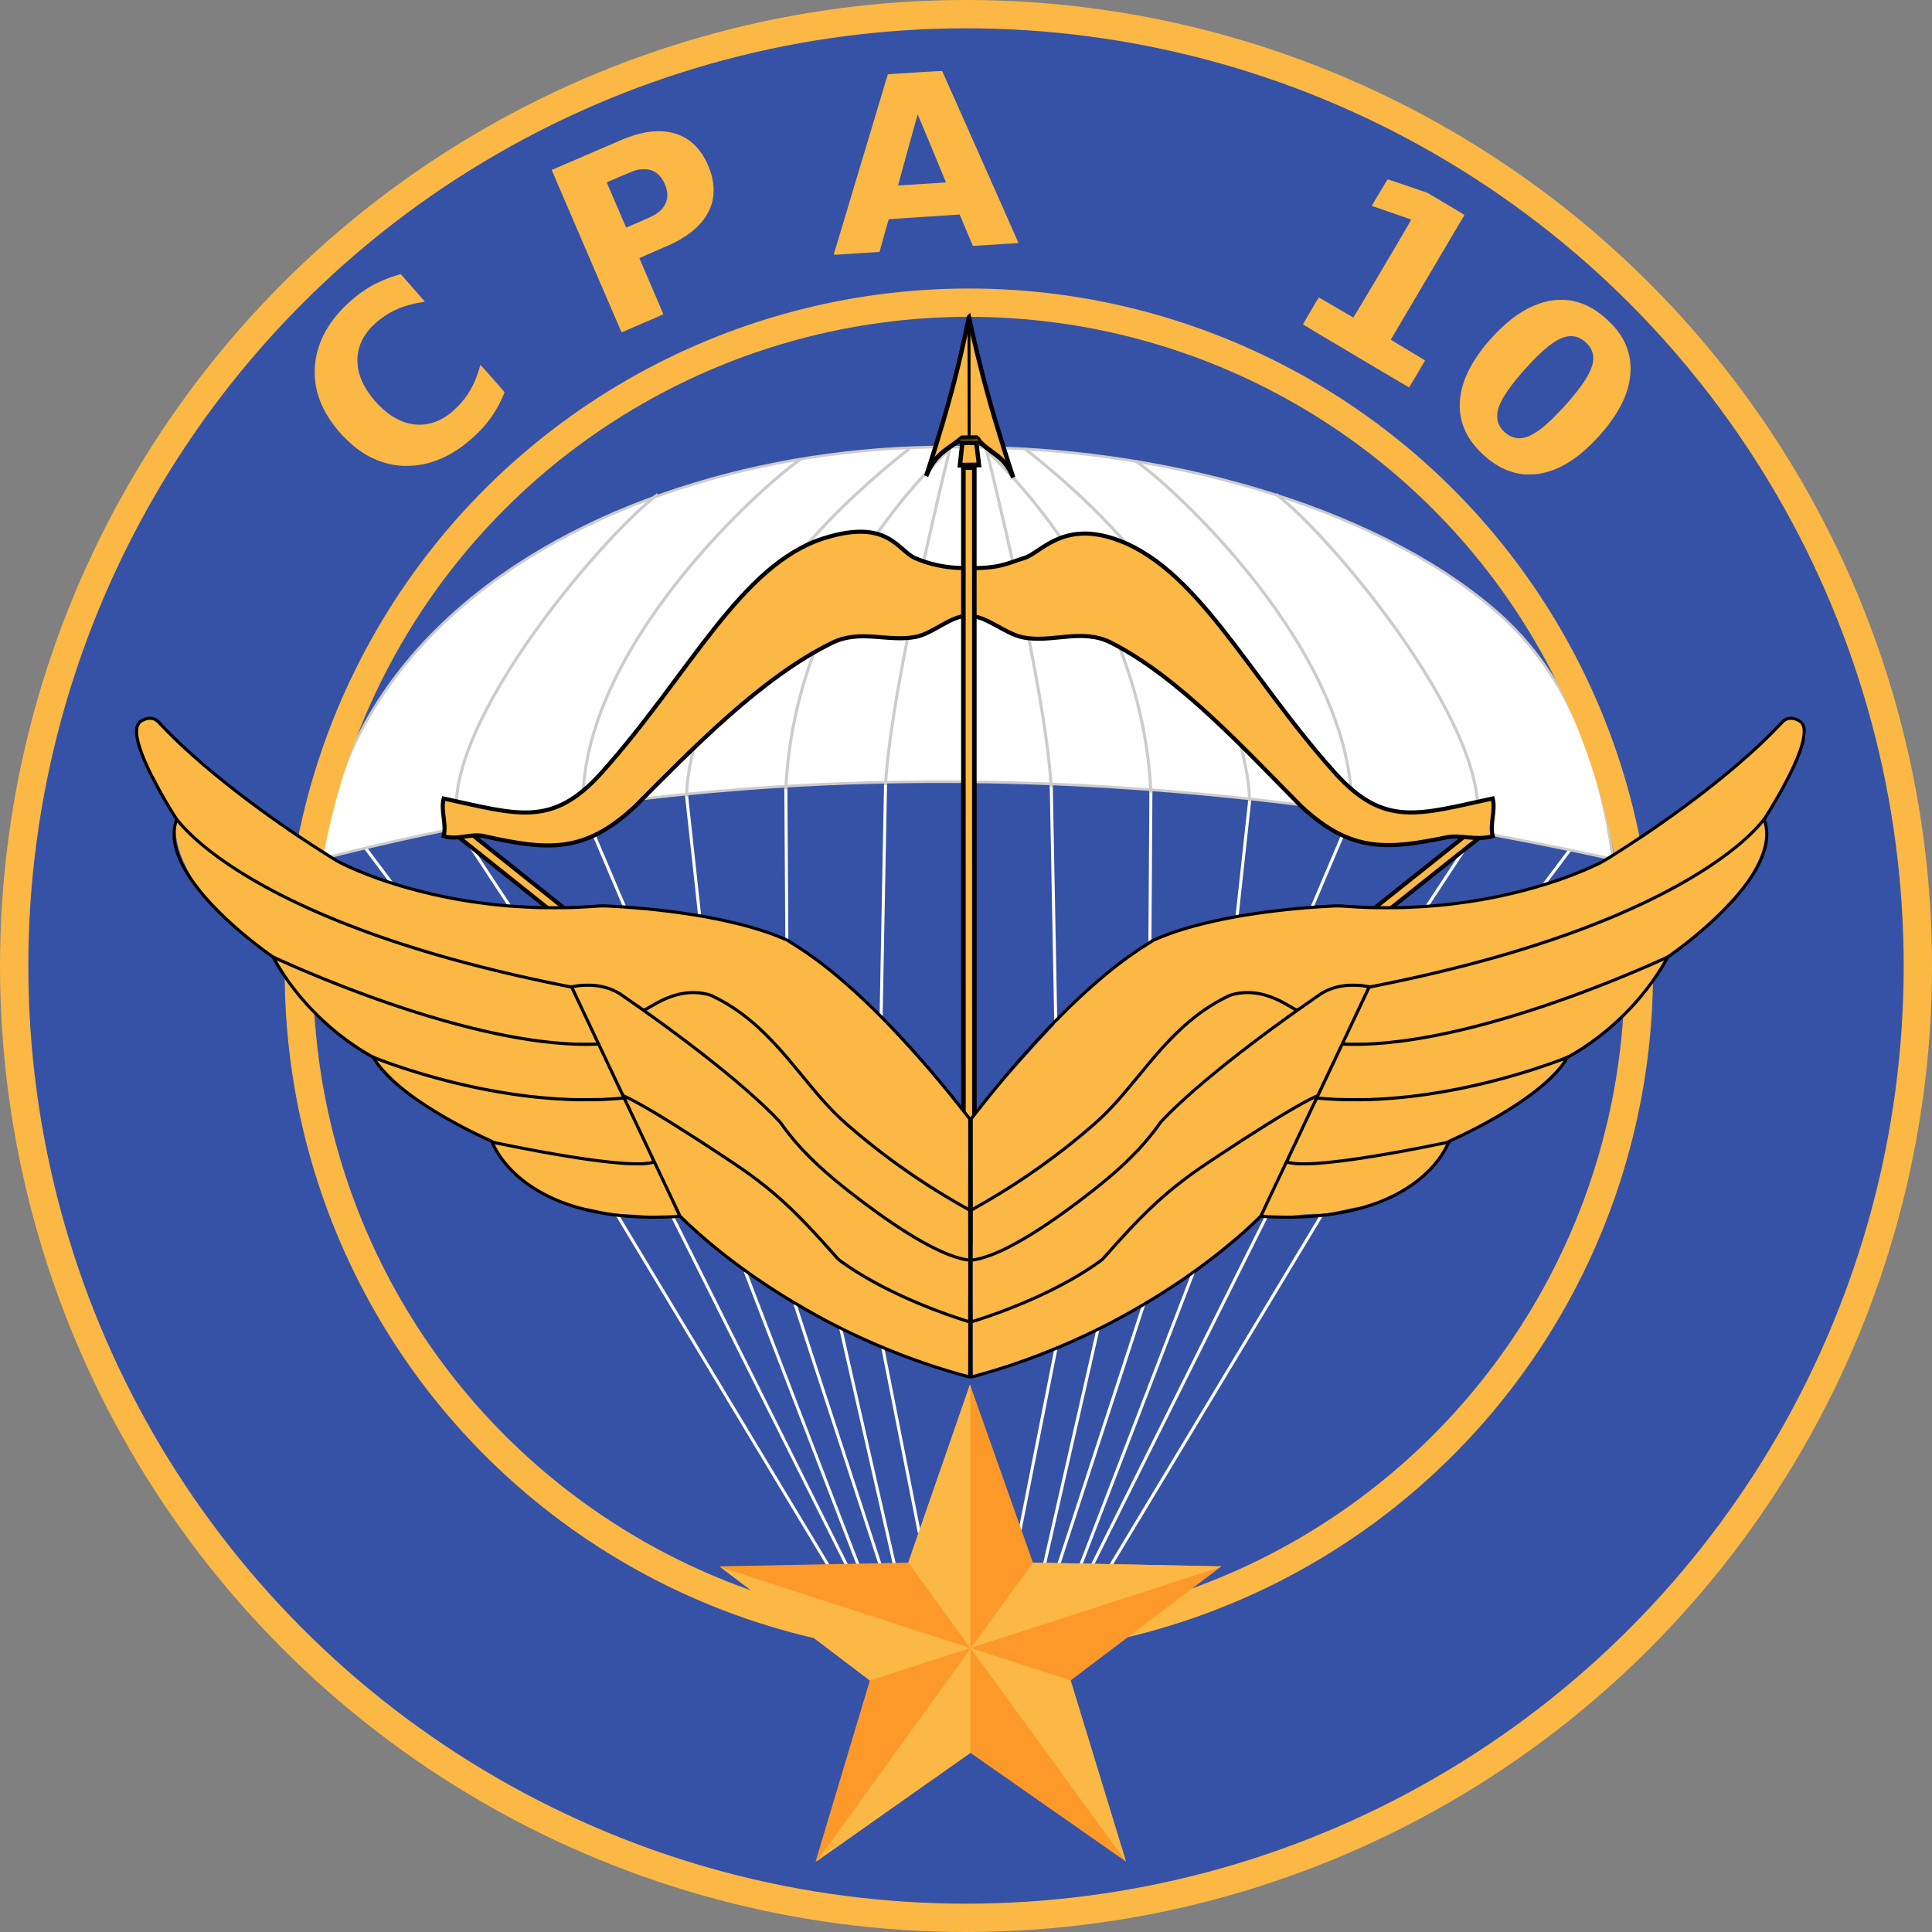
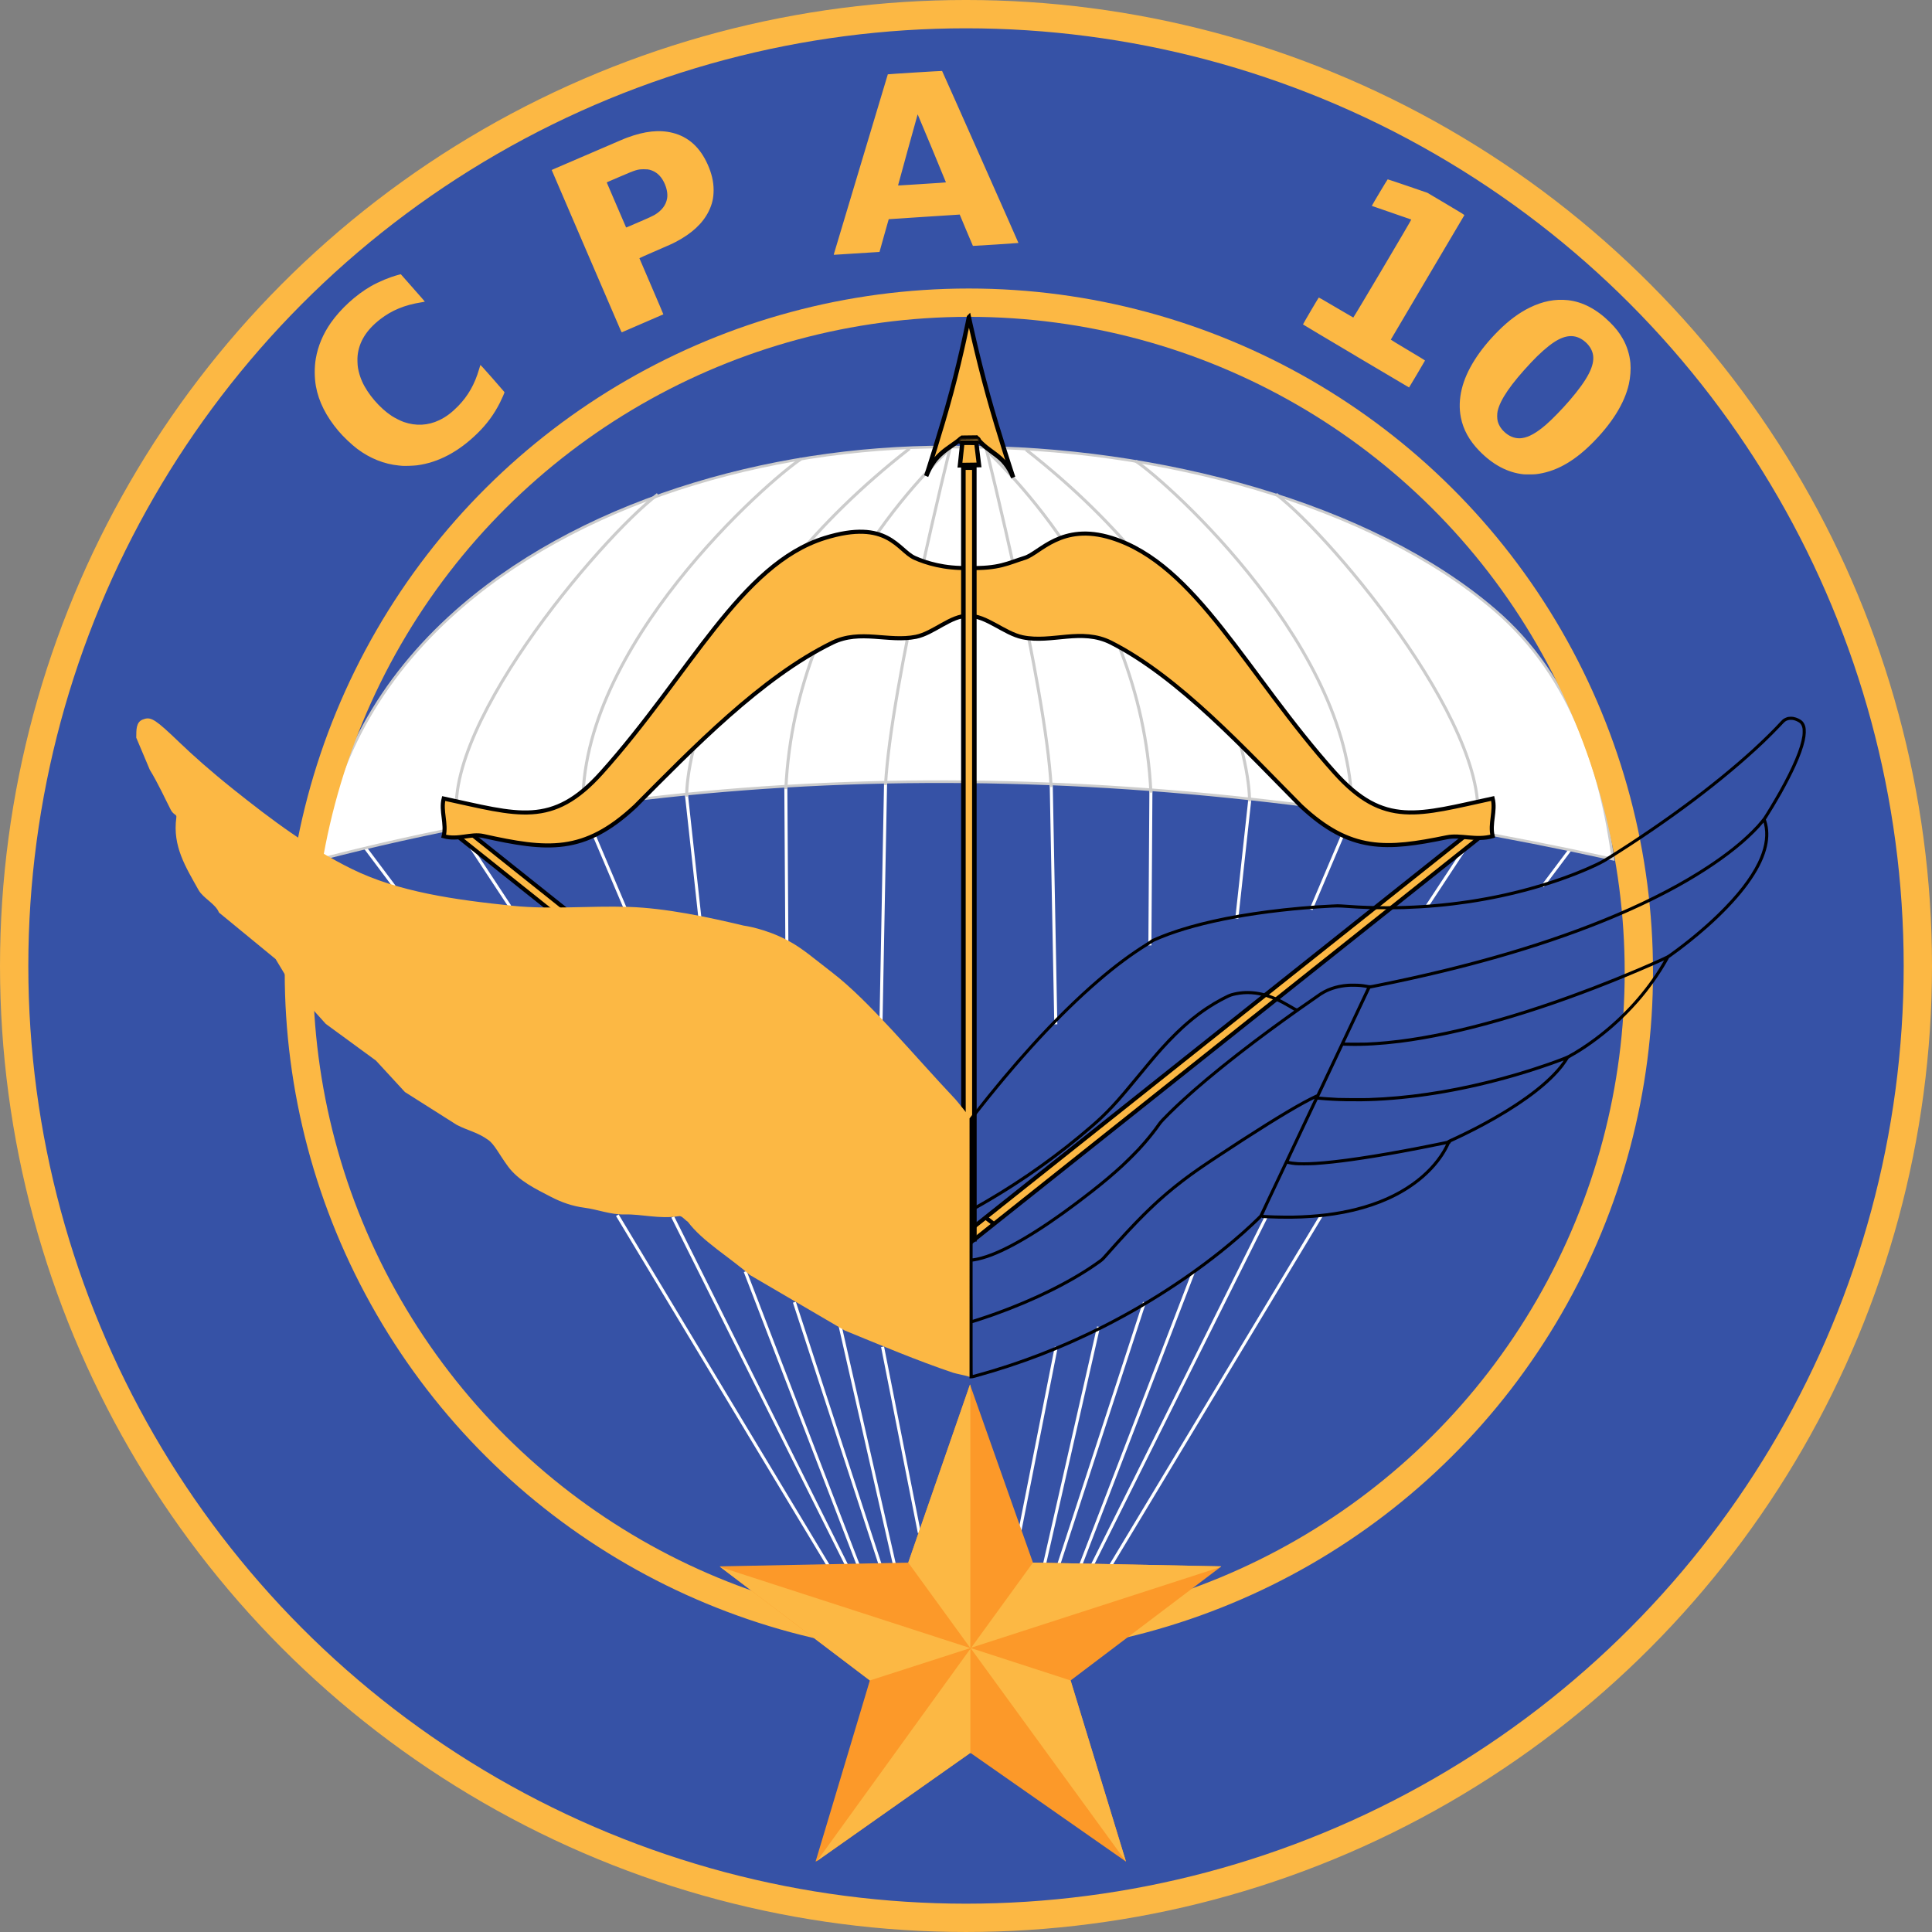
<svg xmlns="http://www.w3.org/2000/svg" xmlns:ns1="http://www.inkscape.org/namespaces/inkscape" xmlns:ns2="http://sodipodi.sourceforge.net/DTD/sodipodi-0.dtd" xmlns:ns3="http://ns.adobe.com/AdobeIllustrator/10.0/" width="168.725mm" height="168.725mm" viewBox="0 0 168.725 168.725" version="1.1" id="svg419" ns1:version="0.92.4 (5da689c313, 2019-01-14)" ns2:docname="Écusson_Commando_Parachutiste_de_l'Air_n°_10.svg">
  <rect x="0" y="0" width="168.725" height="168.725" fill="#808080" stroke="none" />
  <defs id="defs413" />
  <ns2:namedview id="base" pagecolor="#ffffff" bordercolor="#666666" borderopacity="1.0" ns1:pageopacity="0.0" ns1:pageshadow="2" ns1:zoom="2" ns1:cx="294.18482" ns1:cy="426.27178" ns1:document-units="mm" ns1:current-layer="layer1" showgrid="false" ns1:pagecheckerboard="true" fit-margin-top="0" fit-margin-left="0" fit-margin-right="0" fit-margin-bottom="0" ns1:window-width="1920" ns1:window-height="1001" ns1:window-x="-9" ns1:window-y="-9" ns1:window-maximized="1" ns1:snap-nodes="true" />
  <g ns1:label="Calque 1" ns1:groupmode="layer" id="layer1" transform="translate(3.695488e-6,-128.275)">
    <circle style="fill:#3652a6;fill-opacity:1;stroke:#fcb844;stroke-width:2.473;stroke-miterlimit:4;stroke-dasharray:none;stroke-opacity:1" id="circle44" r="83.126" cy="212.637" cx="84.363" />
    <g id="g3989" transform="matrix(0.265,0,0,0.265,381.368,106.489)" style="stroke:#ffffff">
      <path ns1:connector-curvature="0" id="path3971" d="m -1320.876,358.765 11.667,15.556" style="fill:none;stroke:#ffffff;stroke-width:1px;stroke-linecap:butt;stroke-linejoin:miter;stroke-opacity:1" />
      <path ns1:connector-curvature="0" id="path3973" d="m -1288.172,354.965 17.059,25.898" style="fill:none;stroke:#ffffff;stroke-width:1px;stroke-linecap:butt;stroke-linejoin:miter;stroke-opacity:1" ns2:nodetypes="cc" />
      <path ns1:connector-curvature="0" id="path3975" d="m -1247.248,348.247 14.329,33.696" style="fill:none;stroke:#ffffff;stroke-width:1px;stroke-linecap:butt;stroke-linejoin:miter;stroke-opacity:1" ns2:nodetypes="cc" />
      <path ns1:connector-curvature="0" id="path3977" d="m -1213.042,342.855 4.596,42.073" style="fill:none;stroke:#ffffff;stroke-width:1px;stroke-linecap:butt;stroke-linejoin:miter;stroke-opacity:1" />
      <path ns1:connector-curvature="0" id="path3979" d="m -1180.161,340.027 0.353,53.744" style="fill:none;stroke:#ffffff;stroke-width:1px;stroke-linecap:butt;stroke-linejoin:miter;stroke-opacity:1" ns2:nodetypes="cc" />
      <path ns1:connector-curvature="0" id="path3981" d="m -1147.281,340.027 -1.518,79.753" style="fill:none;stroke:#ffffff;stroke-width:1px;stroke-linecap:butt;stroke-linejoin:miter;stroke-opacity:1" ns2:nodetypes="cc" />
    </g>
    <path style="fill:none;stroke-width:0.265" ns1:connector-curvature="0" id="path56" d="m 79.574,216.538 c 0,0 3.909,4.412 10.274,5.401 6.366,0.989 10.37,-1.019 10.37,-1.019 0,0 4.18,-1.293 7.387,-5.097 M 77.738,195.077 c 0,0 1.552,-4.633 6.142,-7.887 4.59,-3.254 9.654,-2.854 9.654,-2.854 0,0 5.238,-0.031 9.942,3.754 4.704,3.786 5.608,9.057 5.608,9.057 m -30.307,17.664 c 0,0 2.809,4.341 10.747,5.966" />
    <g id="g3989-7" transform="matrix(-0.265,0,0,0.265,-212.227,106.488)" style="stroke:#ffffff">
      <path ns1:connector-curvature="0" id="path3971-7" d="m -1320.876,358.765 11.667,15.556" style="fill:none;stroke:#ffffff;stroke-width:1px;stroke-linecap:butt;stroke-linejoin:miter;stroke-opacity:1" />
      <path ns1:connector-curvature="0" id="path3973-9" d="m -1288.172,354.965 17.059,25.898" style="fill:none;stroke:#ffffff;stroke-width:1px;stroke-linecap:butt;stroke-linejoin:miter;stroke-opacity:1" ns2:nodetypes="cc" />
      <path ns1:connector-curvature="0" id="path3975-4" d="m -1247.248,348.247 14.329,33.696" style="fill:none;stroke:#ffffff;stroke-width:1px;stroke-linecap:butt;stroke-linejoin:miter;stroke-opacity:1" ns2:nodetypes="cc" />
      <path ns1:connector-curvature="0" id="path3977-4" d="m -1213.042,342.855 4.596,42.073" style="fill:none;stroke:#ffffff;stroke-width:1px;stroke-linecap:butt;stroke-linejoin:miter;stroke-opacity:1" />
      <path ns1:connector-curvature="0" id="path3979-1" d="m -1180.161,340.027 0.353,53.744" style="fill:none;stroke:#ffffff;stroke-width:1px;stroke-linecap:butt;stroke-linejoin:miter;stroke-opacity:1" ns2:nodetypes="cc" />
      <path ns1:connector-curvature="0" id="path3981-5" d="m -1147.281,340.027 -1.518,79.753" style="fill:none;stroke:#ffffff;stroke-width:1px;stroke-linecap:butt;stroke-linejoin:miter;stroke-opacity:1" ns2:nodetypes="cc" />
    </g>
    <path style="fill:#ffffff;stroke:#cccccc;stroke-width:0.231px;stroke-linecap:butt;stroke-linejoin:miter;stroke-opacity:1" d="m 28.007,203.306 c 1.196,-9.122 5.809,-16.494 12.405,-22.135 11.205,-9.583 28.132,-14.167 43.751,-13.844 16.995,-0.017 35.575,4.953 46.383,14.234 6.855,5.887 9.319,14.299 10.317,21.744 -37.619,-8.261 -75.238,-9.752 -112.855,0 z" id="path3011" ns1:connector-curvature="0" ns2:nodetypes="cscscc" />
    <g id="g3881" transform="matrix(0.265,0,0,0.265,381.495,109.005)" style="stroke:#cccccc">
      <path ns2:nodetypes="cc" ns1:connector-curvature="0" id="path3325" d="m -1222.827,235.641 c -18.813,14.241 -74.667,79.972 -65.398,110.501" style="fill:none;stroke:#cccccc;stroke-width:1px;stroke-linecap:butt;stroke-linejoin:miter;stroke-opacity:1" />
      <path ns2:nodetypes="cc" ns1:connector-curvature="0" id="path3325-8" d="m -1175.631,223.982 c -10.694,7.038 -73.448,61.844 -71.852,115.336" style="fill:none;stroke:#cccccc;stroke-width:1px;stroke-linecap:butt;stroke-linejoin:miter;stroke-opacity:1" />
      <path ns1:connector-curvature="0" id="path3870" d="m -1213.311,335.248 c -0.131,-11.986 8.413,-63.843 73.436,-114.696" style="fill:none;stroke:#cccccc;stroke-width:1px;stroke-linecap:butt;stroke-linejoin:miter;stroke-opacity:1" ns2:nodetypes="cc" />
      <path ns1:connector-curvature="0" id="path3872" d="m -1126.353,220.236 c -0.319,1.126 -51.163,44.173 -54.275,112.54" style="fill:none;stroke:#cccccc;stroke-width:1px;stroke-linecap:butt;stroke-linejoin:miter;stroke-opacity:1" ns2:nodetypes="cc" />
      <path ns1:connector-curvature="0" id="path3874" d="m -1126.36,219.896 c 0,0 -19.65,78.323 -21.418,111.557" style="fill:none;stroke:#cccccc;stroke-width:1px;stroke-linecap:butt;stroke-linejoin:miter;stroke-opacity:1" ns2:nodetypes="cc" />
    </g>
    <g id="g3881-2" transform="matrix(-0.265,0,0,0.265,-212.363,109.17)" style="stroke:#cccccc">
      <path ns2:nodetypes="cc" ns1:connector-curvature="0" id="path3325-2" d="m -1221.889,234.954 c -18.813,14.241 -74.776,81.333 -65.507,111.863" style="fill:none;stroke:#cccccc;stroke-width:1px;stroke-linecap:butt;stroke-linejoin:miter;stroke-opacity:1" />
      <path ns2:nodetypes="cc" ns1:connector-curvature="0" id="path3325-8-5" d="m -1175.631,224.045 c -10.694,7.038 -72.784,62.828 -71.188,116.321" style="fill:none;stroke:#cccccc;stroke-width:1px;stroke-linecap:butt;stroke-linejoin:miter;stroke-opacity:1" />
      <path ns1:connector-curvature="0" id="path3870-1" d="m -1213.154,336.186 c -0.131,-11.986 8.632,-65.031 73.655,-115.883" style="fill:none;stroke:#cccccc;stroke-width:1px;stroke-linecap:butt;stroke-linejoin:miter;stroke-opacity:1" ns2:nodetypes="cc" />
      <path ns1:connector-curvature="0" id="path3872-4" d="m -1126.353,220.236 c -0.319,1.126 -51.186,44.704 -54.298,113.07" style="fill:none;stroke:#cccccc;stroke-width:1px;stroke-linecap:butt;stroke-linejoin:miter;stroke-opacity:1" ns2:nodetypes="cc" />
      <path ns1:connector-curvature="0" id="path3874-4" d="m -1126.36,219.896 c 0,0 -19.65,78.323 -21.418,111.557" style="fill:none;stroke:#cccccc;stroke-width:1px;stroke-linecap:butt;stroke-linejoin:miter;stroke-opacity:1" ns2:nodetypes="cc" />
    </g>
    <ellipse style="fill:none;stroke:#fcb844;stroke-width:2.473;stroke-linecap:round;stroke-miterlimit:4;stroke-dasharray:none;stroke-opacity:1" id="ellipse128" transform="rotate(-90)" ry="58.511" rx="58.47" cy="84.613" cx="-213.178" />
    <g id="g4086" transform="matrix(0.265,0,0,0.265,-20.802,106.489)">
      <g style="stroke:#ffffff" transform="translate(1503.286,-1.945)" id="g3961">
        <path ns2:nodetypes="cc" style="fill:none;stroke:#ffffff;stroke-width:1px;stroke-linecap:butt;stroke-linejoin:miter;stroke-opacity:1" d="m -1221.345,484.644 69.822,115.951" id="path3913" ns1:connector-curvature="0" />
        <path ns2:nodetypes="cc" style="fill:none;stroke:#ffffff;stroke-width:1px;stroke-linecap:butt;stroke-linejoin:miter;stroke-opacity:1" d="m -1203.086,485.206 57.396,114.948" id="path3915" ns1:connector-curvature="0" />
        <path ns2:nodetypes="cc" style="fill:none;stroke:#ffffff;stroke-width:1px;stroke-linecap:butt;stroke-linejoin:miter;stroke-opacity:1" d="m -1179.199,503.189 37.222,96.7" id="path3917" ns1:connector-curvature="0" />
        <path ns2:nodetypes="cc" style="fill:none;stroke:#ffffff;stroke-width:1px;stroke-linecap:butt;stroke-linejoin:miter;stroke-opacity:1" d="m -1162.995,513.299 28.442,87.031" id="path3919" ns1:connector-curvature="0" />
        <path ns2:nodetypes="cc" style="fill:none;stroke:#ffffff;stroke-width:1px;stroke-linecap:butt;stroke-linejoin:miter;stroke-opacity:1" d="m -1147.87,521.356 17.913,78.709" id="path3921" ns1:connector-curvature="0" />
        <path ns2:nodetypes="cc" style="fill:none;stroke:#ffffff;stroke-width:1px;stroke-linecap:butt;stroke-linejoin:miter;stroke-opacity:1" d="m -1133.935,527.992 12.11,61.29" id="path3923" ns1:connector-curvature="0" />
      </g>
      <g style="stroke:#ffffff" transform="matrix(-1,0,0,1,-707.342,-1.914)" id="g3961-4">
        <path ns2:nodetypes="cc" style="fill:none;stroke:#ffffff;stroke-width:1px;stroke-linecap:butt;stroke-linejoin:miter;stroke-opacity:1" d="m -1221.345,484.644 69.822,115.951" id="path3913-5" ns1:connector-curvature="0" />
        <path ns2:nodetypes="cc" style="fill:none;stroke:#ffffff;stroke-width:1px;stroke-linecap:butt;stroke-linejoin:miter;stroke-opacity:1" d="m -1203.086,485.206 57.396,114.948" id="path3915-79" ns1:connector-curvature="0" />
        <path ns2:nodetypes="cc" style="fill:none;stroke:#ffffff;stroke-width:1px;stroke-linecap:butt;stroke-linejoin:miter;stroke-opacity:1" d="m -1179.199,503.189 37.222,96.7" id="path3917-43" ns1:connector-curvature="0" />
        <path ns2:nodetypes="cc" style="fill:none;stroke:#ffffff;stroke-width:1px;stroke-linecap:butt;stroke-linejoin:miter;stroke-opacity:1" d="m -1162.995,513.299 28.442,87.031" id="path3919-0" ns1:connector-curvature="0" />
        <path ns2:nodetypes="cc" style="fill:none;stroke:#ffffff;stroke-width:1px;stroke-linecap:butt;stroke-linejoin:miter;stroke-opacity:1" d="m -1147.87,521.356 17.913,78.709" id="path3921-3" ns1:connector-curvature="0" />
        <path ns2:nodetypes="cc" style="fill:none;stroke:#ffffff;stroke-width:1px;stroke-linecap:butt;stroke-linejoin:miter;stroke-opacity:1" d="m -1133.935,527.992 12.11,61.29" id="path3923-5" ns1:connector-curvature="0" />
      </g>
    </g>
    <g id="g2978" transform="matrix(0.265,0,0,0.265,-20.235,106.489)">
      <path ns3:knockout="Off" d="m 478.563,598.648 0.238,-0.238 -62.034,-1.23 -20.744,-58.702 -20.347,58.702 -62.153,1.23 0.238,0.238 49.262,37.363 -17.888,59.694 0.516,-0.238 50.373,-35.499 h 0.278 l 51.126,35.737 -18.245,-59.694 49.381,-37.363" id="path4" ns1:connector-curvature="0" style="fill:#fc9929;fill-opacity:1;stroke-width:0.397" />
      <path style="fill:#fcb844;fill-opacity:1;stroke-width:0.397" ns1:connector-curvature="0" id="path6" d="m 478.563,598.648 0.238,-0.238 -62.034,-1.23 -20.347,28.042 82.143,-26.575" ns3:knockout="Off" />
      <path style="fill:#fcb844;fill-opacity:1;stroke-width:0.397" ns1:connector-curvature="0" id="path8" d="m 396.142,538.835 -0.119,-0.357 -20.347,58.702 20.466,28.161 v -86.506" ns3:knockout="Off" />
      <path style="fill:#fcb844;fill-opacity:1;stroke-width:0.397" ns1:connector-curvature="0" id="path10" d="m 396.3,625.341 v 0.119 l 51.126,70.244 -18.245,-59.694 -32.881,-10.669" ns3:knockout="Off" />
      <path style="fill:#fcb844;fill-opacity:1;stroke-width:0.397" ns1:connector-curvature="0" id="path12" d="m 396.023,659.968 h 0.119 v -34.388 l -50.492,69.887 50.373,-35.499" ns3:knockout="Off" />
      <path style="fill:#fcb844;fill-opacity:1;stroke-width:0.397" ns1:connector-curvature="0" id="path14-1" d="m 363.023,636.011 33.119,-10.669 -82.381,-26.694 49.262,37.363" ns3:knockout="Off" />
    </g>
    <path style="fill:#fcb844;fill-opacity:1;stroke-width:0.02" d="m 133.072,169.699 c -1.397,-0.143 -2.699,-0.832 -3.892,-2.06 -0.86,-0.885 -1.388,-1.841 -1.598,-2.894 -0.159,-0.799 -0.133,-1.639 0.08,-2.509 0.395,-1.619 1.506,-3.383 3.188,-5.063 0.913,-0.912 1.803,-1.573 2.735,-2.031 1.145,-0.563 2.23,-0.774 3.348,-0.652 1.28,0.14 2.532,0.801 3.672,1.938 0.5,0.498 0.808,0.893 1.112,1.422 0.36,0.627 0.601,1.391 0.668,2.115 0.051,0.549 0,1.262 -0.133,1.853 -0.379,1.693 -1.52,3.508 -3.31,5.268 -1.597,1.57 -3.17,2.417 -4.834,2.604 -0.167,0.019 -0.874,0.024 -1.036,0.007 z m -0.15,-3.165 c 0.601,-0.084 1.255,-0.449 2.09,-1.168 0.532,-0.458 1.419,-1.37 2.071,-2.128 1.571,-1.83 2.19,-3.031 2.041,-3.962 -0.075,-0.465 -0.37,-0.919 -0.816,-1.254 -0.755,-0.567 -1.59,-0.523 -2.592,0.136 -0.574,0.378 -1.289,1.011 -2.013,1.784 -1.768,1.887 -2.694,3.237 -2.916,4.251 -0.052,0.237 -0.047,0.653 0.01,0.865 0.109,0.405 0.355,0.764 0.727,1.062 0.425,0.34 0.908,0.483 1.398,0.415 z m -97.8,2.423 c -0.044,-0.004 -0.18,-0.018 -0.302,-0.029 -1.264,-0.122 -2.511,-0.622 -3.61,-1.445 -0.502,-0.376 -1.226,-1.064 -1.653,-1.571 -1.08,-1.282 -1.725,-2.562 -1.967,-3.901 -0.135,-0.747 -0.139,-1.682 -0.009,-2.427 0.19,-1.096 0.628,-2.139 1.308,-3.113 0.852,-1.221 2.201,-2.454 3.497,-3.197 0.708,-0.406 1.635,-0.79 2.395,-0.992 l 0.222,-0.059 0.817,0.927 c 0.449,0.51 0.923,1.048 1.053,1.195 0.13,0.147 0.232,0.272 0.227,0.277 -0.005,0.005 -0.149,0.032 -0.319,0.059 -1.438,0.227 -2.568,0.693 -3.578,1.476 -1.204,0.934 -1.848,1.972 -1.973,3.179 -0.029,0.279 -0.013,0.798 0.032,1.067 0.067,0.396 0.194,0.811 0.365,1.194 0.491,1.095 1.537,2.313 2.571,2.995 0.272,0.179 0.795,0.443 1.063,0.536 1.057,0.367 2.12,0.313 3.1,-0.158 0.595,-0.286 1.09,-0.656 1.661,-1.243 0.861,-0.885 1.44,-1.909 1.82,-3.217 0.051,-0.175 0.098,-0.334 0.106,-0.353 0.011,-0.027 0.252,0.235 1.059,1.152 0.575,0.653 1.048,1.199 1.052,1.213 0.009,0.041 -0.204,0.532 -0.399,0.919 -0.511,1.013 -1.133,1.861 -1.962,2.674 -1.643,1.611 -3.422,2.554 -5.276,2.796 -0.296,0.039 -1.09,0.067 -1.297,0.047 z m 83.3,-9.59 c -2.543,-1.507 -4.627,-2.749 -4.631,-2.76 -0.007,-0.02 1.324,-2.285 1.372,-2.336 0.021,-0.022 0.284,0.126 1.511,0.853 0.817,0.484 1.497,0.881 1.511,0.882 0.037,0.003 5.094,-8.542 5.065,-8.558 -0.012,-0.007 -0.792,-0.277 -1.732,-0.6 -0.94,-0.323 -1.712,-0.59 -1.715,-0.593 -0.014,-0.013 1.362,-2.314 1.387,-2.319 0.015,-0.003 0.801,0.26 1.746,0.584 l 1.719,0.59 1.623,0.962 c 1.545,0.916 1.622,0.964 1.601,1.005 -0.012,0.024 -1.461,2.472 -3.218,5.441 -1.757,2.969 -3.197,5.407 -3.199,5.418 -0.003,0.011 0.67,0.421 1.494,0.91 0.933,0.554 1.496,0.899 1.492,0.916 -0.009,0.037 -1.379,2.351 -1.391,2.35 -0.006,-5.3e-4 -2.091,-1.234 -4.635,-2.742 z m -64.28,-2.389 c -0.078,-0.18 -1.45,-3.367 -3.05,-7.081 -1.6,-3.714 -2.909,-6.76 -2.909,-6.769 0,-0.009 0.057,-0.039 0.126,-0.068 0.069,-0.028 1.338,-0.574 2.821,-1.213 3.346,-1.442 3.346,-1.442 3.64,-1.552 1.539,-0.574 2.819,-0.709 3.973,-0.418 1.375,0.346 2.389,1.26 3.059,2.758 0.351,0.783 0.519,1.509 0.519,2.236 0,0.694 -0.125,1.239 -0.423,1.846 -0.522,1.062 -1.472,1.947 -2.885,2.685 -0.337,0.176 -0.481,0.241 -1.951,0.875 -0.799,0.345 -1.224,0.539 -1.22,0.555 0.004,0.014 0.477,1.119 1.053,2.455 0.576,1.336 1.042,2.434 1.037,2.439 -0.007,0.007 -3.3,1.432 -3.627,1.57 -0.013,0.005 -0.081,-0.126 -0.163,-0.318 z m 1.785,-9.363 c 0.666,-0.287 1.088,-0.481 1.227,-0.564 0.633,-0.378 1.002,-0.858 1.105,-1.441 0.073,-0.412 -0.031,-0.943 -0.281,-1.439 -0.287,-0.57 -0.694,-0.921 -1.236,-1.069 -0.133,-0.036 -0.219,-0.044 -0.493,-0.046 -0.559,-0.003 -0.695,0.038 -2.061,0.626 -0.553,0.238 -1.049,0.451 -1.103,0.474 -0.069,0.029 -0.094,0.05 -0.088,0.073 0.005,0.018 0.382,0.896 0.838,1.952 0.456,1.056 0.833,1.931 0.838,1.944 0.007,0.017 0.043,0.01 0.124,-0.025 0.063,-0.027 0.571,-0.246 1.13,-0.487 z m 16.904,2.826 c 0.016,-0.047 1.078,-3.591 2.362,-7.877 1.283,-4.285 2.337,-7.795 2.342,-7.799 0.018,-0.018 4.724,-0.309 4.739,-0.294 0.029,0.03 6.68,15.012 6.669,15.023 -0.012,0.012 -3.959,0.267 -3.977,0.256 -0.007,-0.004 -0.269,-0.622 -0.583,-1.373 l -0.571,-1.366 -0.101,0.009 c -0.055,0.005 -1.448,0.094 -3.095,0.199 -1.647,0.104 -2.998,0.194 -3.003,0.198 -0.005,0.005 -0.188,0.65 -0.406,1.433 l -0.398,1.425 -0.058,0.005 c -0.114,0.01 -3.848,0.246 -3.897,0.246 -0.05,0 -0.05,-2.1e-4 -0.022,-0.086 z m 7.103,-6.058 c 2.118,-0.135 2.668,-0.172 2.677,-0.181 0.01,-0.01 -2.456,-5.942 -2.47,-5.943 -0.009,-2.6e-4 -1.711,6.167 -1.71,6.199 0,0.021 -0.07,0.025 1.503,-0.075 z" id="path3306" ns1:connector-curvature="0" />
    <g id="g996" transform="translate(-151.168)">
      <g id="g1934" transform="matrix(0.12,9.8705269e-4,-8.9845851e-4,0.131,202.376,153.517)" style="fill:#fcb844;fill-opacity:1">
        <path ns1:connector-curvature="0" id="path2849-3" d="m 278.514,16.728 c 0,0 -4.776,23.448 -12.342,49.962 -7.566,26.514 -17.921,56.094 -17.921,56.094 6.526,-15.469 15.534,-17.622 25.885,-25.628 l 5.144,-0.099 0.179,-0.004 5.144,-0.099 c 9.549,10.948 19.757,10.473 26.957,26.298 0,0 -10.507,-28.176 -18.768,-54.807 -8.262,-26.631 -14.278,-51.718 -14.278,-51.718 z" style="fill:#fcb844;fill-opacity:1;fill-rule:evenodd;stroke:#000000;stroke-width:3.164;stroke-linecap:butt;stroke-linejoin:miter;stroke-miterlimit:4;stroke-dasharray:none;stroke-opacity:1" ns2:nodetypes="csccccccsc" />
-         <path ns1:connector-curvature="0" ns2:nodetypes="cc" id="path2851-4" d="m 278.643,23.168 0.673,73.963" style="fill:#fcb844;fill-opacity:1;fill-rule:evenodd;stroke:#000000;stroke-width:2.109;stroke-linecap:butt;stroke-linejoin:miter;stroke-miterlimit:4;stroke-dasharray:none;stroke-opacity:1" />
        <rect rx="1.562" transform="matrix(1,-0.019,0.016,1,0,0)" ry="1.562" y="102.496" x="270.208" height="3.123" width="14.984" id="rect2853-9" style="opacity:0.9;fill:#fcb844;fill-opacity:1;stroke:#000000;stroke-width:2.109;stroke-miterlimit:4;stroke-dasharray:none;stroke-opacity:1" />
        <path ns1:connector-curvature="0" ns2:nodetypes="ccccc" id="path2856-8" d="m 274.386,100.342 -1.64,15.03 13.877,-0.267 -2.096,-14.808 z" style="fill:#fcb844;fill-opacity:1;fill-rule:evenodd;stroke:#000000;stroke-width:3.164;stroke-linecap:butt;stroke-linejoin:miter;stroke-miterlimit:4;stroke-dasharray:none;stroke-opacity:1" />
      </g>
      <path ns1:connector-curvature="0" style="fill:#fcb844;fill-opacity:1;fill-rule:evenodd;stroke:#000000;stroke-width:0.356;stroke-linecap:butt;stroke-linejoin:miter;stroke-miterlimit:4;stroke-dasharray:none;stroke-opacity:1" d="m 237.239,234.604 0.731,0.563 42.547,-33.856 v -1.145 z m 0.731,0.563 -0.731,-0.563 -1.461,1.163 -44.641,-35.601 v 1.145 l 44.641,35.601 z" id="path9264" ns2:nodetypes="cccccccccccc" />
      <path ns1:connector-curvature="0" ns2:nodetypes="csscsccssscsssccscssc" d="m 235.72,182.062 c 1.554,-0.053 3.142,1.53 4.748,1.866 2.557,0.535 5.157,-0.833 7.729,0.472 5.977,3.033 11.806,9.461 16.592,14.274 4.323,4.044 7.463,3.808 12.731,2.723 1.21,-0.249 2.532,0.318 4.007,-0.097 -0.273,-1.098 0.273,-2.195 0,-3.293 -6.481,1.394 -9.469,2.566 -13.799,-2.264 -7.7,-8.588 -12.115,-18.198 -19.484,-20.489 -4.38,-1.361 -6.261,1.332 -7.584,1.74 -1.459,0.45 -2.238,0.964 -4.939,0.882 -2.071,0.065 -3.694,-0.441 -4.678,-0.882 -1.463,-0.657 -2.339,-3.446 -7.846,-1.735 -7.369,2.291 -11.784,11.9 -19.484,20.489 -4.33,4.83 -7.318,3.658 -13.799,2.264 -0.273,1.098 0.273,2.195 0,3.293 1.251,0.352 2.393,-0.257 3.45,-0.023 5.608,1.246 8.815,1.58 13.288,-2.604 4.954,-4.982 11.025,-11.265 17.221,-14.28 2.43,-1.182 4.879,-0.026 7.288,-0.51 1.542,-0.31 3.067,-1.879 4.561,-1.828 z" style="fill:#fcb844;fill-opacity:1;fill-rule:evenodd;stroke:#000000;stroke-width:0.356;stroke-linecap:butt;stroke-linejoin:miter;stroke-miterlimit:4;stroke-dasharray:none;stroke-opacity:1" id="path8367" />
      <rect style="display:inline;fill:#fcb844;fill-opacity:1;fill-rule:evenodd;stroke:#000000;stroke-width:0.397;stroke-miterlimit:4;stroke-dasharray:none;stroke-dashoffset:0;stroke-opacity:1" id="rect3781-4" width="67.389" height="0.956" x="-237.448" y="235.283" transform="matrix(-1.0619618e-4,-1,1,-0.004,0,0)" />
    </g>
    <g id="g4127" transform="matrix(0.265,0,0,0.265,-20.802,106.489)">
      <path ns2:nodetypes="cssssscsssccscccsssssscccccccsssccc" ns1:connector-curvature="0" id="path3208" d="m 126.042,319.698 c 2.081,-0.795 3.532,0.129 11.256,7.548 4.393,4.219 10.277,9.472 17.708,15.409 12.872,10.284 25.269,19.548 39.377,26.455 15.327,7.503 33.78,10.132 53.219,12.123 12.416,1.272 25.159,-0.069 38.087,0.352 12.114,0.394 25.888,3.307 37.791,6.153 0,0 7.083,0.899 14.658,4.989 4.566,2.466 8.095,5.602 14.486,10.525 12.03,9.266 26.49,26.902 40.366,41.575 0.6,0.634 4.324,5.388 4.921,6.011 l 0,84.529 c -0.838,-0.271 -4.315,-0.96 -5.153,-1.242 -11.923,-4.008 -23.826,-9.063 -35.643,-13.892 l -31.194,-18.247 c -6.8,-5.918 -15.671,-11.14 -20.398,-17.503 -1.109,-0.681 -2.064,-2.196 -3.332,-1.988 -6.328,1.037 -12.092,-0.702 -17.845,-0.563 -4.602,0.112 -8.74,-1.632 -13.148,-2.201 -3.952,-0.51 -7.526,-1.784 -10.875,-3.524 -5.01,-2.603 -10.593,-5.23 -14.049,-9.947 -2.887,-3.941 -4.403,-7.209 -6.52,-8.74 -3.734,-2.701 -6.871,-3.14 -10.521,-5.062 l -16.962,-10.747 -9.544,-10.356 -16.522,-12.084 -11.017,-12.226 -5.479,-9.105 -18.626,-15.299 c -1.233,-2.96 -5.281,-4.797 -6.734,-7.398 -4.251,-7.607 -8.504,-14.274 -7.248,-23.471 0.229,-1.674 -0.993,-1.201 -1.867,-2.892 -1.74,-3.366 -4.325,-9.017 -6.916,-13.197 l -4.416,-10.471 c 0.052,-2.356 -0.164,-4.923 2.137,-5.513 z" style="fill:#fcb844;fill-opacity:1;stroke:#fcb844;stroke-width:1px;stroke-linecap:butt;stroke-linejoin:miter;stroke-opacity:1" />
-       <path ns2:nodetypes="csccscccsccccscscccscccccccscccccscccccsccsccsccccccssccccccccccccssccscccsscccccccsccsscccccccscccsscccccccccccscscscscccscscsccccccccccsscccssccccccsccsccccscccccccccsccscscccccccccscccsssccccccccsscscscccccccsccsscccsccscccccsccssccccccsccsccc" ns1:connector-curvature="0" id="path3189" d="m 396.612,536.175 c -14.929,-4.121 -28.223,-9.228 -41.845,-16.075 -17.188,-8.639 -33.68,-19.692 -46.806,-31.37 -2.026,-1.803 -5.414,-4.992 -5.629,-5.299 -0.065,-0.093 -0.066,-0.092 -0.066,0.027 0,0.113 -0.017,0.124 -0.241,0.147 -0.133,0.014 -0.686,0.047 -1.229,0.073 -5.664,0.274 -10.628,0.229 -15.411,-0.141 -9.52,-0.736 -17.889,-2.726 -24.975,-5.94 -7.714,-3.499 -13.957,-8.554 -17.865,-14.468 -0.838,-1.268 -1.687,-2.804 -2.141,-3.871 -0.042,-0.313 -0.205,-0.43 -0.401,-0.618 l -0.793,-0.362 c -4.626,-2.113 -9.658,-4.698 -13.997,-7.19 -10.457,-6.004 -17.908,-11.823 -22.223,-17.356 -0.491,-0.629 -1.823,-2.562 -1.823,-2.645 0,-0.019 -0.051,-0.057 -0.113,-0.085 -0.062,-0.028 -0.15,-0.085 -0.195,-0.126 -0.045,-0.041 -0.392,-0.245 -0.771,-0.454 -4.16,-2.29 -9.273,-5.96 -13.65,-9.8 -2.686,-2.356 -5.769,-5.437 -8.079,-8.072 -3.894,-4.443 -7.3,-9.248 -10.012,-14.124 l -0.268,-0.482 -0.62,-0.436 c -3.73,-2.624 -8.349,-6.301 -12.105,-9.636 -9.952,-8.837 -16.424,-17.19 -18.865,-24.349 -1.077,-3.159 -1.391,-6.043 -0.957,-8.778 0.107,-0.673 0.309,-1.517 0.494,-2.067 l 0.131,-0.39 -0.252,-0.39 c -1.321,-2.045 -3.449,-5.6 -4.923,-8.222 -1.651,-2.937 -3.519,-6.573 -4.589,-8.934 -1.525,-3.363 -2.522,-6.135 -3.034,-8.432 -0.418,-1.874 -0.482,-3.566 -0.179,-4.723 0.178,-0.681 0.576,-1.377 1.02,-1.787 0.636,-0.586 1.794,-1.121 2.859,-1.322 0.557,-0.105 1.549,-0.071 2.038,0.069 0.433,0.124 1.092,0.448 1.433,0.705 0.144,0.108 0.503,0.465 0.798,0.793 2.03,2.252 5.984,6.141 9.39,9.233 12.868,11.683 29.371,23.915 47.747,35.388 1.505,0.94 2.19,1.314 3.79,2.07 8.471,4.001 18.968,7.478 29.948,9.919 15.511,3.448 31.881,4.795 48.276,3.972 1.552,-0.078 4.42,-0.264 5.627,-0.365 0.429,-0.036 0.967,-0.056 1.194,-0.044 0.227,0.012 1.116,0.053 1.975,0.092 6.347,0.285 14.208,0.988 21.06,1.883 13.029,1.702 24.076,4.179 32.785,7.351 2.359,0.859 5.717,2.273 5.695,2.397 -0.007,0.041 0.557,0.421 1.527,1.028 5.48,3.428 10.441,7.119 16.1,11.977 6.886,5.913 14.434,13.341 21.774,21.432 6.539,7.207 12.49,14.311 19.489,23.265 l 0.88,1.125 5e-4,42.844 5.1e-4,42.844 -0.494,-0.004 c -0.455,-0.004 -0.571,-0.025 -1.481,-0.277 z m 0.965,-9.382 v -8.56 l -0.586,-0.173 c -0.938,-0.278 -5.243,-1.715 -6.672,-2.228 -13.357,-4.793 -25.138,-10.62 -33.899,-16.767 -1.911,-1.341 -1.851,-1.288 -3.205,-2.818 -10.879,-12.295 -17.058,-18.315 -25.165,-24.519 -3.168,-2.424 -5.829,-4.285 -11.202,-7.833 -13.045,-8.615 -22.337,-14.41 -28.639,-17.86 -1.114,-0.61 -3.306,-1.74 -3.325,-1.715 -0.007,0.009 4.067,8.636 9.053,19.171 l 9.066,19.154 0.699,0.704 c 2.913,2.936 7.531,6.999 12.205,10.738 12.993,10.394 28.045,19.788 43.544,27.177 10.475,4.994 21.053,9.083 31.969,12.36 2.016,0.605 5.948,1.718 6.098,1.726 0.046,0.002 0.057,-1.738 0.057,-8.557 z m 0,-19.228 v -9.598 l -0.149,-0.025 c -0.082,-0.014 -0.294,-0.047 -0.471,-0.073 -1.522,-0.228 -3.884,-0.899 -5.864,-1.668 -8.365,-3.247 -19.758,-10.47 -33.362,-21.152 -7.338,-5.762 -12.755,-10.763 -17.222,-15.899 -1.77,-2.035 -3.65,-4.435 -4.953,-6.32 -0.76,-1.1 -4.75,-5.042 -8.829,-8.722 -7.996,-7.213 -18.864,-15.834 -31.51,-24.996 -3.26,-2.362 -7.811,-5.579 -10.446,-7.384 -0.617,-0.423 -1.206,-0.837 -1.309,-0.92 -0.343,-0.278 -1.173,-0.81 -1.858,-1.19 -2.244,-1.248 -4.92,-1.985 -7.952,-2.191 -0.996,-0.068 -2.962,-0.032 -3.973,0.073 -0.672,0.069 -2.034,0.271 -2.067,0.306 -0.008,0.008 3.719,7.903 8.282,17.543 l 8.296,17.529 0.301,0.127 c 0.584,0.248 3.027,1.487 4.251,2.157 6.542,3.58 16.887,10.051 30.109,18.835 5.414,3.597 8.475,5.798 12.126,8.72 7.119,5.697 13.224,11.769 23.207,23.082 0.913,1.035 0.973,1.092 1.651,1.588 9.099,6.649 22.301,13.17 36.761,18.159 1.457,0.503 4.816,1.598 4.949,1.613 0.019,0.002 0.034,-4.315 0.034,-9.594 z m -0.011,-18.45 -0.012,-7.792 -0.574,-0.32 c -14.495,-8.077 -27.566,-17.249 -39.709,-27.866 -1.59,-1.39 -2.345,-2.096 -3.885,-3.633 -3.103,-3.097 -5.185,-5.464 -10.722,-12.196 -5.078,-6.173 -7.023,-8.433 -9.785,-11.368 -1.173,-1.246 -3.648,-3.696 -4.73,-4.68 -4.686,-4.266 -9.274,-7.462 -14.285,-9.951 -1.384,-0.687 -1.766,-0.82 -3.169,-1.101 -3.277,-0.656 -6.463,-0.464 -9.954,0.6 -2.267,0.691 -4.479,1.726 -7.451,3.486 -0.619,0.366 -1.25,0.735 -1.402,0.82 l -0.277,0.154 1.182,0.844 c 16.872,12.041 31.188,23.603 40.035,32.335 2.068,2.04 3.13,3.171 3.542,3.767 1.779,2.58 4.371,5.764 6.953,8.541 0.963,1.036 4.104,4.16 5.176,5.149 3.022,2.787 6.059,5.354 9.92,8.384 16.57,13.004 29.781,20.815 37.941,22.431 0.851,0.169 0.884,0.174 1.068,0.182 l 0.149,0.006 z m -99.296,-6.356 c 1.992,-0.073 3.466,-0.147 3.517,-0.177 0.04,-0.024 -2.835,-6.147 -7.576,-16.135 l -0.341,-0.718 -0.43,0.109 c -0.492,0.125 -1.355,0.26 -2.221,0.348 -0.92,0.093 -4.952,0.079 -6.477,-0.024 -7.241,-0.487 -16.107,-1.723 -28.272,-3.939 -3.743,-0.682 -10.383,-1.98 -14.056,-2.747 -0.467,-0.098 -0.855,-0.173 -0.862,-0.167 -0.031,0.027 0.753,1.504 1.135,2.138 2.372,3.942 5.769,7.526 10.01,10.562 5.139,3.679 11.346,6.439 18.586,8.263 6.224,1.569 12.948,2.396 20.739,2.552 1.117,0.022 4.955,-0.017 6.247,-0.065 z m 99.306,-17.121 -6.9e-4,-14.503 -0.537,-0.689 c -14.619,-18.756 -28.4,-33.691 -41.33,-44.788 -5.564,-4.775 -10.576,-8.501 -15.912,-11.826 -0.743,-0.463 -1.436,-0.91 -1.539,-0.993 -0.313,-0.252 -0.779,-0.469 -2.713,-1.265 -12.896,-5.306 -33.288,-9.029 -56.084,-10.24 -1.784,-0.095 -3.106,-0.078 -4.938,0.062 -2.377,0.182 -4.405,0.29 -7.717,0.412 -2.021,0.074 -9.272,0.075 -11.345,9.6e-4 -7.866,-0.281 -14.416,-0.871 -21.546,-1.939 -14.029,-2.102 -27.954,-5.983 -39.361,-10.968 -3.074,-1.343 -4.733,-2.187 -6.616,-3.364 -20.198,-12.623 -37.849,-25.918 -51.189,-38.557 -1.386,-1.313 -4.649,-4.591 -5.536,-5.561 -1.344,-1.47 -1.521,-1.611 -2.343,-1.868 -0.477,-0.149 -1.406,-0.151 -1.952,-0.003 -0.701,0.189 -1.422,0.529 -1.895,0.893 -0.436,0.335 -0.782,0.986 -0.935,1.759 -0.091,0.46 -0.079,1.829 0.022,2.526 0.596,4.093 3.163,10.221 7.619,18.189 1.646,2.943 4.825,8.227 5.316,8.835 0.074,0.092 0.381,0.478 0.681,0.857 0.843,1.064 1.608,1.905 3.037,3.334 3.799,3.801 8.42,7.478 14.288,11.371 8.491,5.632 18.709,11.008 30.384,15.986 21.76,9.279 48.137,17.036 78.795,23.174 2.629,0.526 2.221,0.498 3.621,0.248 1.303,-0.233 2.184,-0.311 3.789,-0.336 0.955,-0.015 1.776,-0.004 2.251,0.031 3.967,0.29 7.329,1.472 10.209,3.589 0.328,0.241 1.031,0.736 1.562,1.099 0.531,0.363 1.861,1.288 2.958,2.056 1.813,1.27 2.006,1.394 2.136,1.369 0.154,-0.029 0.487,-0.215 2.371,-1.319 1.826,-1.071 2.922,-1.643 4.318,-2.255 5.155,-2.26 10.09,-2.738 14.79,-1.434 0.783,0.217 1.543,0.559 3.217,1.445 7.144,3.784 13.359,8.853 20.189,16.466 2.149,2.395 3.902,4.466 7.76,9.164 7.35,8.951 10.102,11.912 15.158,16.31 10.454,9.095 22.231,17.522 34.496,24.683 1.763,1.029 4.431,2.544 4.49,2.548 0.019,0.002 0.034,-6.524 0.034,-14.501 z m -107.253,-0.426 c 1.248,-0.071 2.827,-0.286 3.03,-0.411 0.046,-0.029 -1.082,-2.453 -4.706,-10.113 -2.622,-5.542 -4.769,-10.079 -4.772,-10.082 -0.003,-0.004 -0.295,0.021 -0.648,0.054 -5.341,0.507 -12.422,0.636 -18.649,0.341 -14.389,-0.682 -29.991,-3.403 -45.809,-7.989 -5.283,-1.532 -11.141,-3.478 -15.685,-5.211 -0.367,-0.14 -0.374,-0.168 0.114,0.509 2.259,3.14 5.854,6.601 10.395,10.01 4.776,3.585 10.544,7.159 17.409,10.788 2.509,1.327 6.85,3.448 9.095,4.445 0.523,0.232 0.869,0.414 0.942,0.494 0.128,0.141 -0.228,0.058 3.789,0.879 14.769,3.018 28.112,5.182 36.769,5.962 3.583,0.323 6.707,0.439 8.727,0.323 z M 277.072,444.041 c 2.252,-0.106 6.252,-0.383 6.305,-0.436 0.011,-0.011 -7.771,-16.518 -7.911,-16.778 -0.003,-0.005 -0.852,0.013 -1.887,0.041 -4.859,0.131 -10.709,-0.213 -16.971,-0.997 -19.023,-2.382 -43.459,-9.327 -69.543,-19.764 -5.904,-2.363 -12.793,-5.29 -16.697,-7.095 -0.354,-0.164 -0.65,-0.291 -0.659,-0.283 -0.026,0.022 1.138,1.961 1.845,3.074 5.377,8.467 12.595,16.187 21,22.461 2.99,2.232 6.314,4.381 8.796,5.687 0.854,0.45 3.682,1.527 7.234,2.755 12.68,4.386 26.397,7.756 39.112,9.609 6.774,0.987 12.977,1.549 19.522,1.768 1.506,0.05 8.526,0.02 9.853,-0.043 z m -2.431,-18.233 0.325,-0.029 -4.204,-8.888 c -2.312,-4.888 -4.207,-8.893 -4.211,-8.9 -0.004,-0.006 -1.183,-0.248 -2.621,-0.537 -28.411,-5.707 -52.587,-12.607 -73.463,-20.969 -9.087,-3.639 -17.778,-7.712 -25.174,-11.796 -8.521,-4.705 -15.907,-9.704 -21.589,-14.614 -2.54,-2.195 -5.105,-4.752 -6.505,-6.484 l -0.268,-0.331 -0.054,0.133 c -0.077,0.19 -0.283,1.129 -0.361,1.647 -0.507,3.376 0.252,7.188 2.255,11.324 2.518,5.201 6.938,10.882 13.219,16.992 4.561,4.437 10.128,9.073 15.598,12.991 1.138,0.815 1.037,0.762 4.134,2.157 8.784,3.955 19.047,8.103 28.832,11.652 26.415,9.581 49.453,14.942 67.214,15.64 1.11,0.044 6.4,0.052 6.871,0.011 z" style="fill:#000000;stroke-width:0.046" />
    </g>
    <g id="g4123" transform="matrix(0.265,0,0,0.265,-20.802,106.489)">
-       <path ns2:nodetypes="cssssscsssccscccsssssscccccccsssccc" ns1:connector-curvature="0" id="path3208-8" d="m 670.899,319.521 c -2.081,-0.795 -3.532,0.129 -11.256,7.548 -4.393,4.219 -10.277,9.472 -17.708,15.409 -12.872,10.284 -25.269,19.548 -39.377,26.455 -15.327,7.503 -33.78,10.132 -53.219,12.123 -12.416,1.272 -25.159,-0.069 -38.087,0.352 -12.114,0.394 -25.888,3.307 -37.791,6.153 0,0 -7.083,0.899 -14.658,4.989 -4.566,2.466 -8.095,5.602 -14.486,10.525 -11.882,9.152 -26.57,27.024 -40.336,41.646 -0.774,0.822 -3.701,4.696 -4.469,5.496 v 84.731 c 1.413,-0.457 4.981,-1.101 6.394,-1.587 11.346,-3.908 22.672,-8.709 33.919,-13.306 l 31.194,-18.247 c 6.8,-5.918 15.671,-11.14 20.398,-17.503 1.109,-0.681 2.064,-2.196 3.332,-1.988 6.328,1.037 12.092,-0.702 17.845,-0.563 4.602,0.112 8.74,-1.632 13.148,-2.201 3.952,-0.51 7.526,-1.784 10.875,-3.524 5.01,-2.603 10.593,-5.23 14.049,-9.947 2.887,-3.941 4.403,-7.209 6.52,-8.74 3.734,-2.701 6.871,-3.14 10.521,-5.062 l 16.962,-10.747 9.544,-10.356 16.522,-12.084 11.017,-12.226 5.479,-9.105 18.626,-15.299 c 1.233,-2.96 5.281,-4.797 6.734,-7.398 4.251,-7.607 8.504,-14.274 7.248,-23.471 -0.229,-1.674 0.993,-1.201 1.867,-2.892 1.74,-3.366 4.325,-9.017 6.916,-13.197 l 4.416,-10.471 c -0.052,-2.356 0.164,-4.923 -2.137,-5.513 z" style="fill:#fcb844;fill-opacity:1;stroke:#fcb844;stroke-width:1px;stroke-linecap:butt;stroke-linejoin:miter;stroke-opacity:1" />
      <path ns1:connector-curvature="0" id="path3189-9" d="m 399.988,536.175 c 14.929,-4.121 28.223,-9.228 41.845,-16.075 17.188,-8.639 33.68,-19.692 46.806,-31.37 2.026,-1.803 5.414,-4.992 5.629,-5.299 0.065,-0.093 0.066,-0.092 0.066,0.027 0,0.113 0.017,0.124 0.241,0.147 0.133,0.014 0.686,0.047 1.229,0.073 5.664,0.274 10.628,0.229 15.411,-0.141 9.52,-0.736 17.889,-2.726 24.975,-5.94 7.714,-3.499 13.957,-8.554 17.865,-14.468 0.838,-1.268 1.687,-2.804 2.141,-3.871 0.087,-0.205 0.121,-0.24 0.26,-0.266 0.149,-0.028 0.16,-0.041 0.15,-0.191 l -0.01,-0.161 0.793,-0.362 c 4.626,-2.113 9.658,-4.698 13.997,-7.19 10.457,-6.004 17.908,-11.823 22.223,-17.356 0.491,-0.629 1.823,-2.562 1.823,-2.645 0,-0.019 0.051,-0.057 0.113,-0.085 0.062,-0.028 0.15,-0.085 0.195,-0.126 0.045,-0.041 0.392,-0.245 0.771,-0.454 4.16,-2.29 9.273,-5.96 13.65,-9.8 2.686,-2.356 5.769,-5.437 8.079,-8.072 3.894,-4.443 7.3,-9.248 10.012,-14.124 l 0.268,-0.482 0.62,-0.436 c 3.73,-2.624 8.349,-6.301 12.105,-9.636 9.952,-8.837 16.424,-17.19 18.865,-24.349 1.077,-3.159 1.391,-6.043 0.957,-8.778 -0.107,-0.673 -0.309,-1.517 -0.494,-2.067 l -0.131,-0.39 0.252,-0.39 c 1.321,-2.045 3.449,-5.6 4.923,-8.222 1.651,-2.937 3.519,-6.573 4.589,-8.934 1.525,-3.363 2.522,-6.135 3.034,-8.432 0.418,-1.874 0.482,-3.566 0.179,-4.723 -0.178,-0.681 -0.576,-1.377 -1.02,-1.787 -0.636,-0.586 -1.794,-1.121 -2.859,-1.322 -0.557,-0.105 -1.549,-0.071 -2.038,0.069 -0.433,0.124 -1.092,0.448 -1.433,0.705 -0.144,0.108 -0.503,0.465 -0.798,0.793 -2.03,2.252 -5.984,6.141 -9.39,9.233 -12.868,11.683 -29.371,23.915 -47.747,35.388 -1.505,0.94 -2.19,1.314 -3.79,2.07 -8.471,4.001 -18.968,7.478 -29.948,9.919 -15.511,3.448 -31.881,4.795 -48.276,3.972 -1.552,-0.078 -4.42,-0.264 -5.627,-0.365 -0.429,-0.036 -0.967,-0.056 -1.194,-0.044 -0.227,0.012 -1.116,0.053 -1.975,0.092 -6.347,0.285 -14.208,0.988 -21.06,1.883 -13.029,1.702 -24.076,4.179 -32.785,7.351 -2.359,0.859 -5.717,2.273 -5.695,2.397 0.007,0.041 -0.557,0.421 -1.527,1.028 -5.48,3.428 -10.441,7.119 -16.1,11.977 -6.886,5.913 -14.434,13.341 -21.774,21.432 -6.539,7.207 -12.49,14.311 -19.489,23.265 l -0.88,1.125 -5e-4,42.844 -5.1e-4,42.844 0.494,-0.004 c 0.455,-0.004 0.571,-0.025 1.481,-0.277 z m -0.965,-9.382 v -8.56 l 0.586,-0.173 c 0.938,-0.278 5.243,-1.715 6.672,-2.228 13.357,-4.793 25.138,-10.62 33.899,-16.767 1.911,-1.341 1.851,-1.288 3.205,-2.818 10.879,-12.295 17.058,-18.315 25.165,-24.519 3.168,-2.424 5.829,-4.285 11.202,-7.833 13.045,-8.615 22.337,-14.41 28.639,-17.86 1.114,-0.61 3.306,-1.74 3.325,-1.715 0.007,0.009 -4.067,8.636 -9.053,19.171 l -9.066,19.154 -0.699,0.704 c -2.913,2.936 -7.531,6.999 -12.205,10.738 -12.993,10.394 -28.045,19.788 -43.544,27.177 -10.475,4.994 -21.053,9.083 -31.969,12.36 -2.016,0.605 -5.948,1.718 -6.098,1.726 -0.046,0.002 -0.057,-1.738 -0.057,-8.557 z m 0,-19.228 v -9.598 l 0.149,-0.025 c 0.082,-0.014 0.294,-0.047 0.471,-0.073 1.522,-0.228 3.884,-0.899 5.864,-1.668 8.365,-3.247 19.758,-10.47 33.362,-21.152 7.338,-5.762 12.755,-10.763 17.222,-15.899 1.77,-2.035 3.65,-4.435 4.953,-6.32 0.76,-1.1 4.75,-5.042 8.829,-8.722 7.996,-7.213 18.864,-15.834 31.51,-24.996 3.26,-2.362 7.811,-5.579 10.446,-7.384 0.617,-0.423 1.206,-0.837 1.309,-0.92 0.343,-0.278 1.173,-0.81 1.858,-1.19 2.244,-1.248 4.92,-1.985 7.952,-2.191 0.996,-0.068 2.962,-0.032 3.973,0.073 0.672,0.069 2.034,0.271 2.067,0.306 0.008,0.008 -3.719,7.903 -8.282,17.543 l -8.296,17.529 -0.301,0.127 c -0.584,0.248 -3.027,1.487 -4.251,2.157 -6.542,3.58 -16.887,10.051 -30.109,18.835 -5.414,3.597 -8.475,5.798 -12.126,8.72 -7.119,5.697 -13.224,11.769 -23.207,23.082 -0.913,1.035 -0.973,1.092 -1.651,1.588 -9.099,6.649 -22.301,13.17 -36.761,18.159 -1.457,0.503 -4.816,1.598 -4.949,1.613 -0.019,0.002 -0.034,-4.315 -0.034,-9.594 z m 0.011,-18.45 0.012,-7.792 0.574,-0.32 c 14.495,-8.077 27.566,-17.249 39.709,-27.866 1.59,-1.39 2.345,-2.096 3.885,-3.633 3.103,-3.097 5.185,-5.464 10.722,-12.196 5.078,-6.173 7.023,-8.433 9.785,-11.368 1.173,-1.246 3.648,-3.696 4.73,-4.68 4.686,-4.266 9.274,-7.462 14.285,-9.951 1.384,-0.687 1.766,-0.82 3.169,-1.101 3.277,-0.656 6.463,-0.464 9.954,0.6 2.267,0.691 4.479,1.726 7.451,3.486 0.619,0.366 1.25,0.735 1.402,0.82 l 0.277,0.154 -1.182,0.844 c -16.872,12.041 -31.188,23.603 -40.035,32.335 -2.068,2.04 -3.13,3.171 -3.542,3.767 -1.779,2.58 -4.371,5.764 -6.953,8.541 -0.963,1.036 -4.104,4.16 -5.176,5.149 -3.022,2.787 -6.059,5.354 -9.92,8.384 -16.57,13.004 -29.781,20.815 -37.941,22.431 -0.851,0.169 -0.884,0.174 -1.068,0.182 l -0.149,0.006 z m 99.296,-6.356 c -1.992,-0.073 -3.466,-0.147 -3.517,-0.177 -0.04,-0.024 2.835,-6.147 7.576,-16.135 l 0.341,-0.718 0.43,0.109 c 0.492,0.125 1.355,0.26 2.221,0.348 0.92,0.093 4.952,0.079 6.477,-0.024 7.241,-0.487 16.107,-1.723 28.272,-3.939 3.743,-0.682 10.383,-1.98 14.056,-2.747 0.467,-0.098 0.855,-0.173 0.862,-0.167 0.031,0.027 -0.753,1.504 -1.135,2.138 -2.372,3.942 -5.769,7.526 -10.01,10.562 -5.139,3.679 -11.346,6.439 -18.586,8.263 -6.224,1.569 -12.948,2.396 -20.739,2.552 -1.117,0.022 -4.955,-0.017 -6.247,-0.065 z m -99.306,-17.121 6.9e-4,-14.503 0.537,-0.689 c 14.619,-18.756 28.4,-33.691 41.33,-44.788 5.564,-4.775 10.576,-8.501 15.912,-11.826 0.743,-0.463 1.436,-0.91 1.539,-0.993 0.313,-0.252 0.779,-0.469 2.713,-1.265 12.896,-5.306 33.288,-9.029 56.084,-10.24 1.784,-0.095 3.106,-0.078 4.938,0.062 2.377,0.182 4.405,0.29 7.717,0.412 2.021,0.074 9.272,0.075 11.345,9.6e-4 7.866,-0.281 14.416,-0.871 21.546,-1.939 14.029,-2.102 27.954,-5.983 39.361,-10.968 3.074,-1.343 4.733,-2.187 6.616,-3.364 20.198,-12.623 37.849,-25.918 51.189,-38.557 1.386,-1.313 4.649,-4.591 5.536,-5.561 1.344,-1.47 1.521,-1.611 2.343,-1.868 0.477,-0.149 1.406,-0.151 1.952,-0.003 0.701,0.189 1.422,0.529 1.895,0.893 0.436,0.335 0.782,0.986 0.935,1.759 0.091,0.46 0.079,1.829 -0.022,2.526 -0.596,4.093 -3.163,10.221 -7.619,18.189 -1.646,2.943 -4.825,8.227 -5.316,8.835 -0.074,0.092 -0.381,0.478 -0.681,0.857 -0.843,1.064 -1.608,1.905 -3.037,3.334 -3.799,3.801 -8.42,7.478 -14.288,11.371 -8.491,5.632 -18.709,11.008 -30.384,15.986 -21.76,9.279 -48.137,17.036 -78.795,23.174 -2.629,0.526 -2.221,0.498 -3.621,0.248 -1.303,-0.233 -2.184,-0.311 -3.789,-0.336 -0.955,-0.015 -1.776,-0.004 -2.251,0.031 -3.967,0.29 -7.329,1.472 -10.209,3.589 -0.328,0.241 -1.031,0.736 -1.562,1.099 -0.531,0.363 -1.861,1.288 -2.958,2.056 -1.813,1.27 -2.006,1.394 -2.136,1.369 -0.154,-0.029 -0.487,-0.215 -2.371,-1.319 -1.826,-1.071 -2.922,-1.643 -4.318,-2.255 -5.155,-2.26 -10.09,-2.738 -14.79,-1.434 -0.783,0.217 -1.543,0.559 -3.217,1.445 -7.144,3.784 -13.359,8.853 -20.189,16.466 -2.149,2.395 -3.902,4.466 -7.76,9.164 -7.35,8.951 -10.102,11.912 -15.158,16.31 -10.454,9.095 -22.231,17.522 -34.496,24.683 -1.763,1.029 -4.431,2.544 -4.49,2.548 -0.019,0.002 -0.034,-6.524 -0.034,-14.501 z m 107.253,-0.426 c -1.248,-0.071 -2.827,-0.286 -3.03,-0.411 -0.046,-0.029 1.082,-2.453 4.706,-10.113 2.622,-5.542 4.769,-10.079 4.772,-10.082 0.003,-0.004 0.295,0.021 0.648,0.054 5.341,0.507 12.422,0.636 18.649,0.341 14.389,-0.682 29.991,-3.403 45.809,-7.989 5.283,-1.532 11.141,-3.478 15.685,-5.211 0.367,-0.14 0.374,-0.168 -0.114,0.509 -2.259,3.14 -5.854,6.601 -10.395,10.01 -4.776,3.585 -10.544,7.159 -17.409,10.788 -2.509,1.327 -6.85,3.448 -9.095,4.445 -0.523,0.232 -0.869,0.414 -0.942,0.494 -0.128,0.141 0.228,0.058 -3.789,0.879 -14.769,3.018 -28.112,5.182 -36.769,5.962 -3.583,0.323 -6.707,0.439 -8.727,0.323 z m 13.252,-21.171 c -2.252,-0.106 -6.252,-0.383 -6.305,-0.436 -0.011,-0.011 7.771,-16.518 7.911,-16.778 0.003,-0.005 0.852,0.013 1.887,0.041 4.859,0.131 10.709,-0.213 16.971,-0.997 19.023,-2.382 43.459,-9.327 69.543,-19.764 5.904,-2.363 12.793,-5.29 16.697,-7.095 0.354,-0.164 0.65,-0.291 0.659,-0.283 0.026,0.022 -1.138,1.961 -1.845,3.074 -5.377,8.467 -12.595,16.187 -21,22.461 -2.99,2.232 -6.314,4.381 -8.796,5.687 -0.854,0.45 -3.682,1.527 -7.234,2.755 -12.68,4.386 -26.397,7.756 -39.112,9.609 -6.774,0.987 -12.977,1.549 -19.522,1.768 -1.506,0.05 -8.526,0.02 -9.853,-0.043 z m 2.431,-18.233 -0.325,-0.029 4.204,-8.888 c 2.312,-4.888 4.207,-8.893 4.211,-8.9 0.004,-0.006 1.183,-0.248 2.621,-0.537 28.411,-5.707 52.587,-12.607 73.463,-20.969 9.087,-3.639 17.778,-7.712 25.174,-11.796 8.521,-4.705 15.907,-9.704 21.589,-14.614 2.54,-2.195 5.105,-4.752 6.505,-6.484 l 0.268,-0.331 0.054,0.133 c 0.077,0.19 0.283,1.129 0.361,1.647 0.507,3.376 -0.252,7.188 -2.255,11.324 -2.518,5.201 -6.938,10.882 -13.219,16.992 -4.561,4.437 -10.128,9.073 -15.598,12.991 -1.138,0.815 -1.037,0.762 -4.134,2.157 -8.784,3.955 -19.047,8.103 -28.832,11.652 -26.415,9.581 -49.453,14.942 -67.214,15.64 -1.11,0.044 -6.4,0.052 -6.871,0.011 z" style="fill:#000000;stroke-width:0.046" />
    </g>
    <g id="g7367" ns1:label="Fond d'écu" style="display:inline;fill:#fcef3c" transform="matrix(0.579,0,0,0.579,71.699,35.498)" />
    <g id="g7400" ns1:label="Reflet final" style="display:inline;fill:#fcef3c" transform="matrix(0.579,0,0,0.579,71.699,35.498)" />
    <g style="fill:#fcef3c" id="g7402" ns1:label="Contour final" transform="matrix(0.579,0,0,0.579,71.699,35.498)" />
  </g>
</svg>